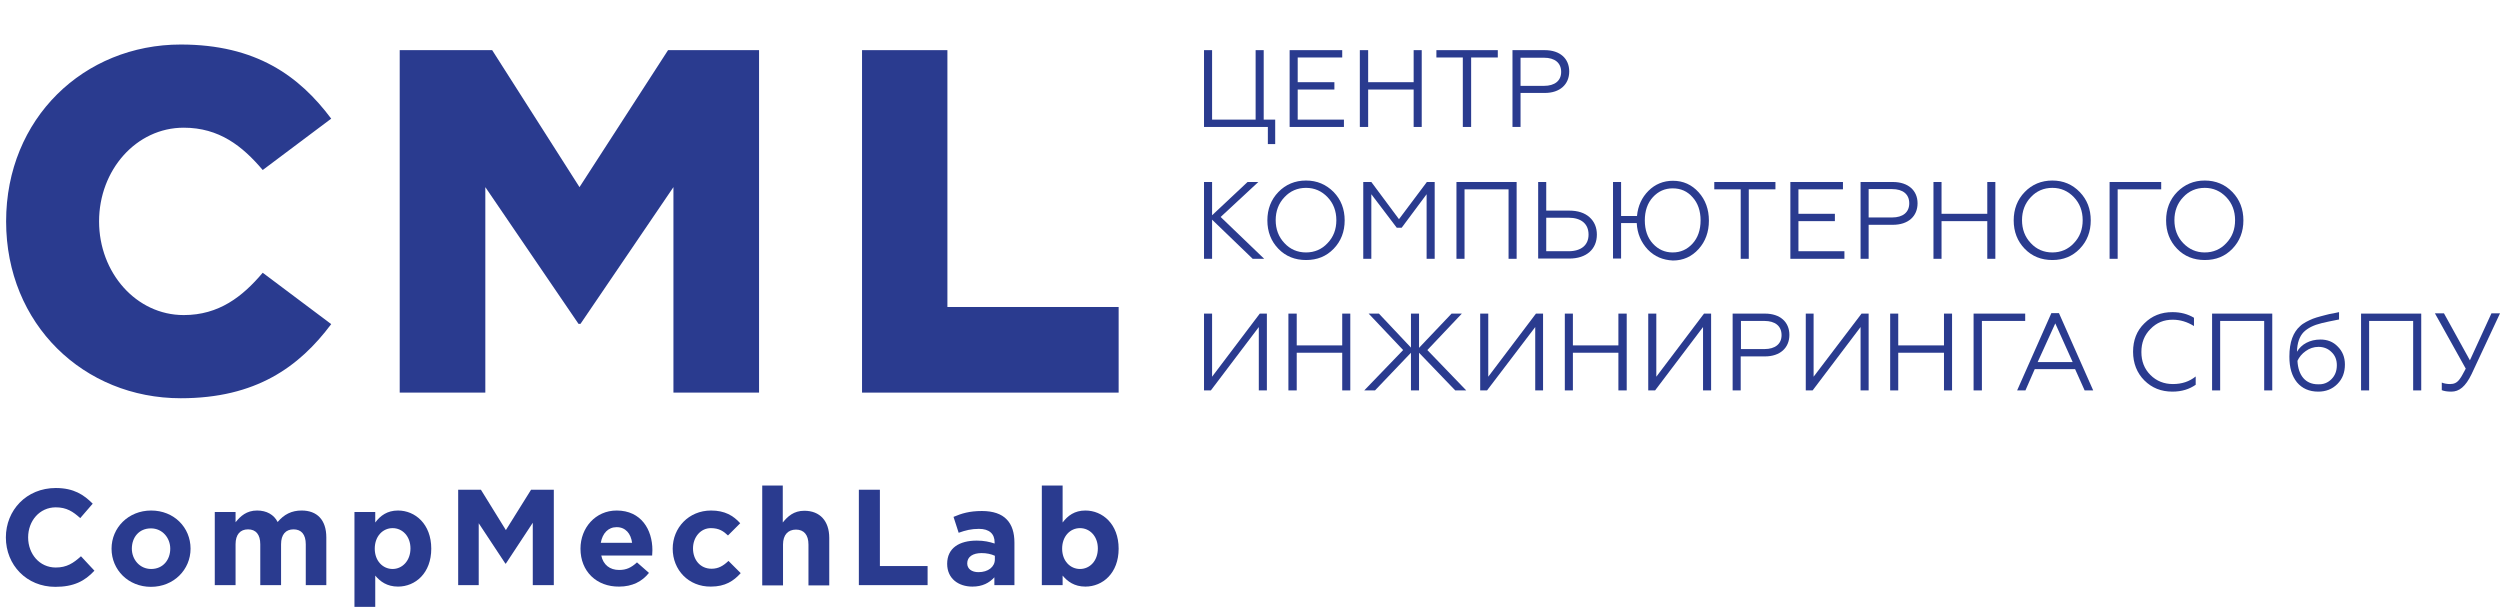
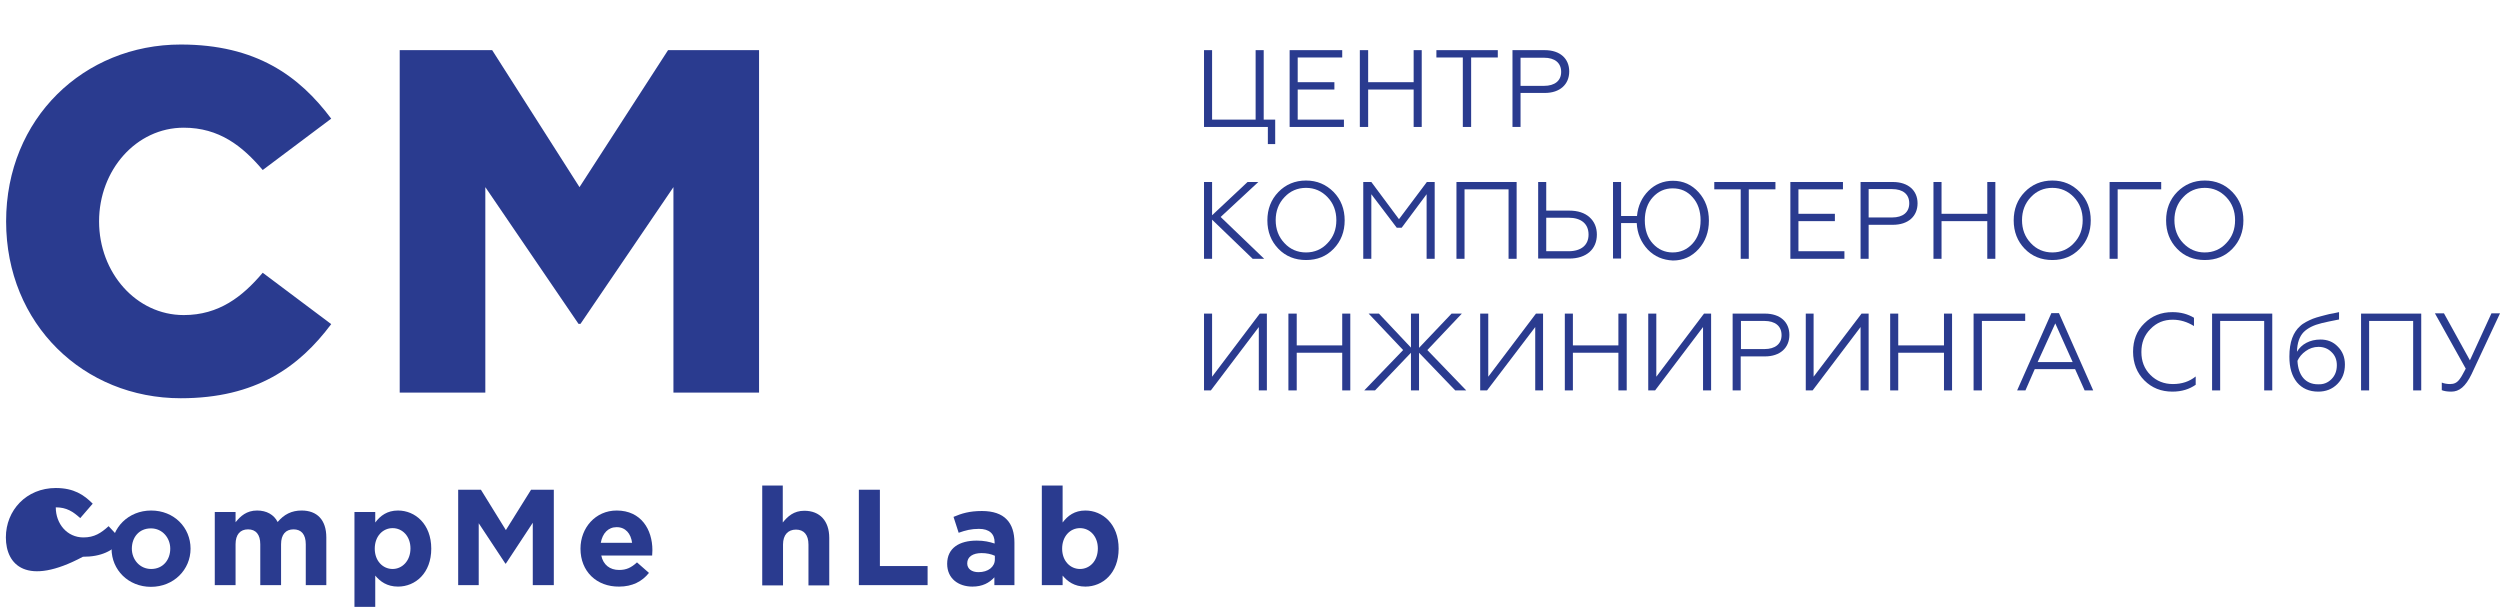
<svg xmlns="http://www.w3.org/2000/svg" id="Layer_1" x="0px" y="0px" viewBox="0 0 1022 249.9" style="enable-background:new 0 0 1022 249.9;" xml:space="preserve">
  <style type="text/css"> .st0{fill:#2A3B8F;} </style>
  <g>
    <path class="st0" d="M75.1,128.8c-19.4,0-34.6-17.3-34.6-38.3s15.2-38.3,34.6-38.3c14.5,0,24,7.5,32.3,17.3l28-21 c-13.1-17.5-30.8-30.3-61.5-30.3c-39.6,0-71.4,30.2-71.4,72.3c0,42.1,31.8,72.3,71.4,72.3c30.7,0,48.4-12.8,61.5-30.3l-28-21 C99.1,121.3,89.5,128.8,75.1,128.8" />
    <polygon class="st0" points="236.9,76.5 201.2,20.5 163.4,20.5 163.4,160.5 198.4,160.5 198.4,76.5 236.5,132.4 237.3,132.4 275.3,76.5 275.3,160.5 310.3,160.5 310.3,20.5 273.1,20.5 " />
-     <polygon class="st0" points="387.3,125.5 387.3,20.5 352.4,20.5 352.4,160.5 457.3,160.5 457.3,125.5 " />
-     <path class="st0" d="M2.4,219.7c0-11.1,8.4-20.2,20.4-20.2c7.4,0,11.5,2.8,15.1,6.4l-5.1,5.9c-3-2.7-5.6-4.4-10-4.4 c-6.6,0-11.3,5.5-11.3,12.3c0,6.7,4.6,12.3,11.3,12.3c4.5,0,7.2-1.8,10.3-4.6l5.5,5.9c-4,4.3-8.5,6.6-16,6.6 C10.9,239.9,2.4,231,2.4,219.7" />
+     <path class="st0" d="M2.4,219.7c0-11.1,8.4-20.2,20.4-20.2c7.4,0,11.5,2.8,15.1,6.4l-5.1,5.9c-3-2.7-5.6-4.4-10-4.4 c0,6.7,4.6,12.3,11.3,12.3c4.5,0,7.2-1.8,10.3-4.6l5.5,5.9c-4,4.3-8.5,6.6-16,6.6 C10.9,239.9,2.4,231,2.4,219.7" />
    <path class="st0" d="M45.6,224.3c0-8.6,6.9-15.6,16.2-15.6c9.3,0,16.1,6.9,16.1,15.6c0,8.6-6.9,15.6-16.2,15.6 C52.5,239.9,45.6,233,45.6,224.3 M69.6,224.3c0-4.4-3.2-8.3-7.9-8.3c-4.9,0-7.8,3.7-7.8,8.3c0,4.4,3.2,8.3,7.9,8.3 C66.7,232.6,69.6,228.8,69.6,224.3" />
    <path class="st0" d="M87.8,209.3h8.5v4.2c2-2.5,4.5-4.8,8.8-4.8c3.9,0,6.9,1.7,8.4,4.7c2.6-3.1,5.7-4.7,9.8-4.7 c6.3,0,10.1,3.8,10.1,11v19.5H125v-16.7c0-4-1.8-6.1-5-6.1c-3.2,0-5.1,2.1-5.1,6.1v16.7h-8.5v-16.7c0-4-1.8-6.1-5-6.1 c-3.2,0-5.1,2.1-5.1,6.1v16.7h-8.5V209.3z" />
    <path class="st0" d="M144.9,209.3h8.5v4.3c2.1-2.8,4.9-4.9,9.3-4.9c7,0,13.6,5.5,13.6,15.6c0,10-6.5,15.5-13.6,15.5 c-4.5,0-7.3-2.1-9.3-4.5v12.8h-8.5V209.3z M167.8,224.2c0-5-3.3-8.3-7.3-8.3c-4,0-7.3,3.3-7.3,8.4c0,5,3.3,8.3,7.3,8.3 C164.4,232.6,167.8,229.3,167.8,224.2" />
    <polygon class="st0" points="187.3,200.2 196.6,200.2 206.8,216.7 217.1,200.2 226.4,200.2 226.4,239.2 217.8,239.2 217.8,213.7 206.8,230.4 206.6,230.4 195.7,213.9 195.7,239.2 187.3,239.2 " />
    <path class="st0" d="M237.3,224.3c0-8.5,6.1-15.6,14.8-15.6c10,0,14.6,7.8,14.6,16.2c0,0.7-0.1,1.4-0.1,2.2h-20.8 c0.8,3.8,3.5,5.9,7.3,5.9c2.9,0,4.9-0.9,7.3-3.1l4.9,4.3c-2.8,3.5-6.8,5.6-12.2,5.6C243.9,239.9,237.3,233.6,237.3,224.3 M258.4,221.9c-0.5-3.8-2.7-6.4-6.3-6.4c-3.5,0-5.8,2.5-6.5,6.4H258.4z" />
-     <path class="st0" d="M275,224.3c0-8.5,6.5-15.6,15.7-15.6c5.6,0,9.1,2.1,11.9,5.2l-5,5c-1.8-1.7-3.6-3-7-3c-4.2,0-7.3,3.7-7.3,8.3 c0,4.6,2.9,8.3,7.6,8.3c2.8,0,4.8-1.2,6.9-3.2l5,5c-2.9,3.2-6.3,5.5-12.2,5.5C281.5,239.9,275,233,275,224.3" />
    <path class="st0" d="M311.5,198.5h8.5v15.1c2-2.5,4.5-4.8,8.8-4.8c6.4,0,10.2,4.2,10.2,11.1v19.4h-8.5v-16.7c0-4-1.9-6.1-5.1-6.1 c-3.2,0-5.3,2.1-5.3,6.1v16.7h-8.5V198.5z" />
    <polygon class="st0" points="351.1,200.2 359.7,200.2 359.7,231.4 379.2,231.4 379.2,239.2 351.1,239.2 " />
    <path class="st0" d="M387.2,230.5c0-6.5,5-9.5,12.1-9.5c3,0,5.2,0.5,7.3,1.2v-0.5c0-3.5-2.2-5.5-6.4-5.5c-3.2,0-5.5,0.6-8.3,1.6 l-2.1-6.5c3.3-1.4,6.5-2.4,11.6-2.4c4.6,0,8,1.2,10.1,3.4c2.2,2.2,3.2,5.5,3.2,9.5v17.4h-8.2V236c-2.1,2.3-4.9,3.8-9,3.8 C391.8,239.8,387.2,236.5,387.2,230.5 M406.7,228.7v-1.5c-1.5-0.7-3.4-1.1-5.4-1.1c-3.6,0-5.9,1.5-5.9,4.2c0,2.3,1.9,3.6,4.6,3.6 C404,233.9,406.7,231.7,406.7,228.7" />
    <path class="st0" d="M434.4,235.3v3.9h-8.5v-40.7h8.5v15.1c2.1-2.8,4.9-4.9,9.3-4.9c7,0,13.6,5.5,13.6,15.6 c0,10-6.5,15.5-13.6,15.5C439.2,239.8,436.4,237.7,434.4,235.3 M448.8,224.2c0-5-3.3-8.3-7.3-8.3c-4,0-7.3,3.3-7.3,8.4 c0,5,3.3,8.3,7.3,8.3C445.5,232.6,448.8,229.3,448.8,224.2" />
    <polygon class="st0" points="518.3,58.9 518.3,51.9 492.2,51.9 492.2,20.5 495.5,20.5 495.5,48.9 513.3,48.9 513.3,20.5 516.6,20.5 516.6,48.9 521.3,48.9 521.3,58.9 " />
    <polygon class="st0" points="527.2,51.9 527.2,20.5 548.7,20.5 548.7,23.5 530.5,23.5 530.5,33.6 545.5,33.6 545.5,36.6 530.5,36.6 530.5,48.9 549.4,48.9 549.4,51.9 " />
    <polygon class="st0" points="555.9,51.9 555.9,20.5 559.3,20.5 559.3,33.6 577.9,33.6 577.9,20.5 581.2,20.5 581.2,51.9 577.9,51.9 577.9,36.6 559.3,36.6 559.3,51.9 " />
    <polygon class="st0" points="598,51.9 598,23.5 587.2,23.5 587.2,20.5 612.3,20.5 612.3,23.5 601.4,23.5 601.4,51.9 " />
    <path class="st0" d="M618.3,51.9V20.5h13.2c6.3,0,10,3.5,10,8.7c0,5.3-3.8,8.8-10,8.8h-9.9v13.9H618.3z M621.6,35.1h9.6 c4.4,0,7-2.1,7-5.7c0-3.7-2.6-5.8-7-5.8h-9.6V35.1z" />
    <polygon class="st0" points="495.5,74.4 495.5,88 510,74.4 514.4,74.4 499,88.7 516.8,105.8 512.1,105.8 495.5,89.8 495.5,105.8 492.2,105.8 492.2,74.4 " />
    <path class="st0" d="M533.9,73.8c4.5,0,8.2,1.6,11.3,4.7c3,3.1,4.5,7,4.5,11.6c0,4.6-1.5,8.5-4.5,11.6c-3,3.1-6.7,4.6-11.3,4.6 c-4.5,0-8.3-1.5-11.3-4.6c-3-3.1-4.5-7-4.5-11.6c0-4.6,1.5-8.5,4.5-11.6C525.6,75.4,529.4,73.8,533.9,73.8 M533.9,103.2 c3.5,0,6.5-1.3,8.8-3.8c2.4-2.5,3.6-5.6,3.6-9.4c0-3.7-1.2-6.9-3.6-9.4c-2.4-2.5-5.3-3.8-8.8-3.8c-3.5,0-6.5,1.3-8.8,3.8 c-2.4,2.5-3.6,5.7-3.6,9.4c0,3.7,1.2,6.9,3.6,9.4C527.4,101.9,530.4,103.2,533.9,103.2" />
    <polygon class="st0" points="557.3,105.8 557.3,74.4 560.6,74.4 571.9,89.6 583.3,74.4 586.5,74.4 586.5,105.8 583.2,105.8 583.2,79.4 573,93.1 571,93.1 560.6,79.4 560.6,105.8 " />
    <polygon class="st0" points="595.4,105.8 595.4,74.4 620,74.4 620,105.8 616.7,105.8 616.7,77.4 598.7,77.4 598.7,105.8 " />
    <path class="st0" d="M628.8,105.8V74.4h3.3v11.7h9.4c3.5,0,6.3,0.9,8.3,2.7c2,1.8,3,4.2,3,7.1c0,5.9-4.2,9.8-11.3,9.8H628.8z M632.1,102.7h9.1c5.2,0,8.2-2.5,8.2-6.8c0-4.4-3-6.9-8.2-6.9h-9.1V102.7z" />
    <path class="st0" d="M673.6,102c-2.7-2.9-4.3-6.5-4.5-10.8h-6.4v14.5h-3.3V74.4h3.3v13.9h6.5c0.4-4.2,2-7.6,4.7-10.3 c2.7-2.7,6.1-4.1,10-4.1c4.2,0,7.7,1.6,10.5,4.7c2.8,3.1,4.2,7,4.2,11.6c0,4.6-1.4,8.5-4.2,11.6c-2.8,3.1-6.3,4.7-10.5,4.7 C679.8,106.3,676.4,104.9,673.6,102 M683.8,103.2c3.2,0,5.9-1.2,8.1-3.6c2.2-2.4,3.3-5.6,3.3-9.5c0-3.9-1.1-7.1-3.3-9.5 c-2.1-2.4-4.8-3.6-8.1-3.6c-3.2,0-5.9,1.2-8.1,3.6c-2.2,2.4-3.3,5.6-3.3,9.5c0,3.9,1.1,7.1,3.3,9.5 C677.9,102,680.6,103.2,683.8,103.2" />
    <polygon class="st0" points="711.6,105.8 711.6,77.4 700.8,77.4 700.8,74.4 725.8,74.4 725.8,77.4 714.9,77.4 714.9,105.8 " />
    <polygon class="st0" points="731.9,105.8 731.9,74.4 753.4,74.4 753.4,77.4 735.2,77.4 735.2,87.4 750.1,87.4 750.1,90.4 735.2,90.4 735.2,102.7 754,102.7 754,105.8 " />
    <path class="st0" d="M760.6,105.8V74.4h13.2c6.3,0,10.1,3.5,10.1,8.7c0,5.3-3.8,8.8-10.1,8.8h-9.9v13.9H760.6z M763.9,88.9h9.6 c4.4,0,7-2.1,7-5.8c0-3.7-2.6-5.8-7-5.8h-9.6V88.9z" />
    <polygon class="st0" points="790.4,105.8 790.4,74.4 793.7,74.4 793.7,87.4 812.4,87.4 812.4,74.4 815.7,74.4 815.7,105.8 812.4,105.8 812.4,90.4 793.7,90.4 793.7,105.8 " />
    <path class="st0" d="M839,73.8c4.5,0,8.2,1.6,11.2,4.7c3,3.1,4.5,7,4.5,11.6c0,4.6-1.5,8.5-4.5,11.6c-3,3.1-6.7,4.6-11.2,4.6 c-4.5,0-8.3-1.5-11.3-4.6c-3-3.1-4.5-7-4.5-11.6c0-4.6,1.5-8.5,4.5-11.6C830.7,75.4,834.5,73.8,839,73.8 M839,103.2 c3.5,0,6.5-1.3,8.8-3.8c2.4-2.5,3.6-5.6,3.6-9.4c0-3.7-1.2-6.9-3.6-9.4c-2.4-2.5-5.3-3.8-8.8-3.8c-3.5,0-6.5,1.3-8.8,3.8 c-2.4,2.5-3.6,5.7-3.6,9.4c0,3.7,1.2,6.9,3.6,9.4C832.5,101.9,835.5,103.2,839,103.2" />
    <polygon class="st0" points="862.4,105.8 862.4,74.4 883.5,74.4 883.5,77.4 865.7,77.4 865.7,105.8 " />
    <path class="st0" d="M901.3,73.8c4.5,0,8.3,1.6,11.3,4.7c3,3.1,4.5,7,4.5,11.6c0,4.6-1.5,8.5-4.5,11.6c-3,3.1-6.7,4.6-11.3,4.6 c-4.5,0-8.3-1.5-11.3-4.6c-3-3.1-4.5-7-4.5-11.6c0-4.6,1.5-8.5,4.5-11.6C893.1,75.4,896.8,73.8,901.3,73.8 M901.3,103.2 c3.5,0,6.5-1.3,8.8-3.8c2.4-2.5,3.6-5.6,3.6-9.4c0-3.7-1.2-6.9-3.6-9.4c-2.4-2.5-5.3-3.8-8.8-3.8c-3.5,0-6.5,1.3-8.8,3.8 c-2.4,2.5-3.6,5.7-3.6,9.4c0,3.7,1.2,6.9,3.6,9.4C894.9,101.9,897.8,103.2,901.3,103.2" />
    <polygon class="st0" points="492.2,159.6 492.2,128.2 495.5,128.2 495.5,154 515,128.2 517.9,128.2 517.9,159.6 514.6,159.6 514.6,133.7 495,159.6 " />
    <polygon class="st0" points="526.7,159.6 526.7,128.2 530.1,128.2 530.1,141.2 548.7,141.2 548.7,128.2 552,128.2 552,159.6 548.7,159.6 548.7,144.2 530.1,144.2 530.1,159.6 " />
    <polygon class="st0" points="563.7,128.2 576.8,142.1 576.8,128.2 580.1,128.2 580.1,142.2 593.4,128.2 597.6,128.2 583.5,143.1 599.4,159.6 594.9,159.6 580.1,144.2 580.1,159.6 576.8,159.6 576.8,144.2 562.1,159.6 557.7,159.6 573.6,143.1 559.5,128.2 " />
    <polygon class="st0" points="605.1,159.6 605.1,128.2 608.4,128.2 608.4,154 627.9,128.2 630.8,128.2 630.8,159.6 627.6,159.6 627.6,133.7 607.9,159.6 " />
    <polygon class="st0" points="639.7,159.6 639.7,128.2 643,128.2 643,141.2 661.6,141.2 661.6,128.2 665,128.2 665,159.6 661.6,159.6 661.6,144.2 643,144.2 643,159.6 " />
    <polygon class="st0" points="673.8,159.6 673.8,128.2 677.1,128.2 677.1,154 696.6,128.2 699.5,128.2 699.5,159.6 696.2,159.6 696.2,133.7 676.6,159.6 " />
    <path class="st0" d="M708.3,159.6v-31.4h13.2c6.3,0,10,3.5,10,8.7c0,5.3-3.8,8.8-10,8.8h-9.9v13.9H708.3z M711.7,142.7h9.6 c4.4,0,7-2.1,7-5.7c0-3.7-2.6-5.8-7-5.8h-9.6V142.7z" />
    <polygon class="st0" points="738.2,159.6 738.2,128.2 741.4,128.2 741.4,154 761,128.2 763.9,128.2 763.9,159.6 760.6,159.6 760.6,133.7 741,159.6 " />
    <polygon class="st0" points="772.7,159.6 772.7,128.2 776,128.2 776,141.2 794.7,141.2 794.7,128.2 798,128.2 798,159.6 794.7,159.6 794.7,144.2 776,144.2 776,159.6 " />
    <polygon class="st0" points="806.8,159.6 806.8,128.2 827.9,128.2 827.9,131.2 810.2,131.2 810.2,159.6 " />
    <path class="st0" d="M824.6,159.6l14-31.6h3.1l14,31.6h-3.5l-3.9-8.7h-16.5l-3.8,8.7H824.6z M833,148h14.3l-7.1-15.8L833,148z" />
    <path class="st0" d="M876.6,155.5c-3-3-4.6-7-4.6-11.7c0-4.7,1.5-8.6,4.6-11.6c3.1-3.1,6.9-4.6,11.5-4.6c3.4,0,6.3,0.8,8.8,2.3v3.4 c-2.7-1.7-5.6-2.6-8.7-2.6c-3.6,0-6.6,1.2-9.1,3.8c-2.5,2.5-3.7,5.6-3.7,9.4c0,3.8,1.2,6.9,3.7,9.4c2.5,2.5,5.6,3.7,9.2,3.7 c3.6,0,6.7-1,9.3-3.1v3.4c-2.6,1.8-5.7,2.8-9.5,2.8C883.5,160.1,879.7,158.6,876.6,155.5" />
    <polygon class="st0" points="904.3,159.6 904.3,128.2 928.9,128.2 928.9,159.6 925.6,159.6 925.6,131.2 907.6,131.2 907.6,159.6 " />
    <path class="st0" d="M939,156.3c-2.1-2.6-3.1-6-3.1-10.5c0-6.1,1.6-10,4.4-12.5c1.2-1.2,3.5-2.3,5.2-3c0.9-0.3,1.9-0.7,3.2-1 c1.3-0.4,2.5-0.6,3.5-0.9c1-0.2,2.4-0.4,4-0.8v3c-3.1,0.6-5.5,1.1-7.1,1.5c-3.3,0.8-5.7,2-7.4,3.7c-1.7,1.8-2.6,4.4-2.7,8 c1.8-3.1,5.3-5,9.6-5c2.8,0,5.2,0.9,7.1,2.9c1.9,1.9,2.9,4.3,2.9,7.3c0,3.3-1,5.9-3.1,8c-2.1,2.1-4.7,3.1-7.8,3.1 C944,160.1,941.1,158.8,939,156.3 M953.1,155c1.5-1.5,2.2-3.4,2.2-5.7c0-2.2-0.7-4-2.2-5.4c-1.4-1.4-3.2-2.1-5.3-2.1 c-1.9,0-3.7,0.6-5.2,1.7c-1.6,1.1-2.7,2.5-3.4,4c0.3,6,3.3,9.6,8.4,9.6C949.8,157.2,951.6,156.5,953.1,155" />
    <polygon class="st0" points="965.2,159.6 965.2,128.2 989.8,128.2 989.8,159.6 986.5,159.6 986.5,131.2 968.5,131.2 968.5,159.6 " />
    <path class="st0" d="M998.2,159.5v-3.1c1,0.4,2.2,0.6,3.4,0.6c1.6,0,2.8-0.5,3.9-2c0.5-0.7,0.9-1.3,1.2-1.9 c0.3-0.5,0.7-1.3,1.3-2.4l-12.6-22.6h3.7l10.6,19.2l8.8-19.2h3.5l-11.6,24.8c-2.5,5.2-5.1,7.2-8.3,7.2 C1000.5,160.1,999.2,159.9,998.2,159.5" />
  </g>
</svg>